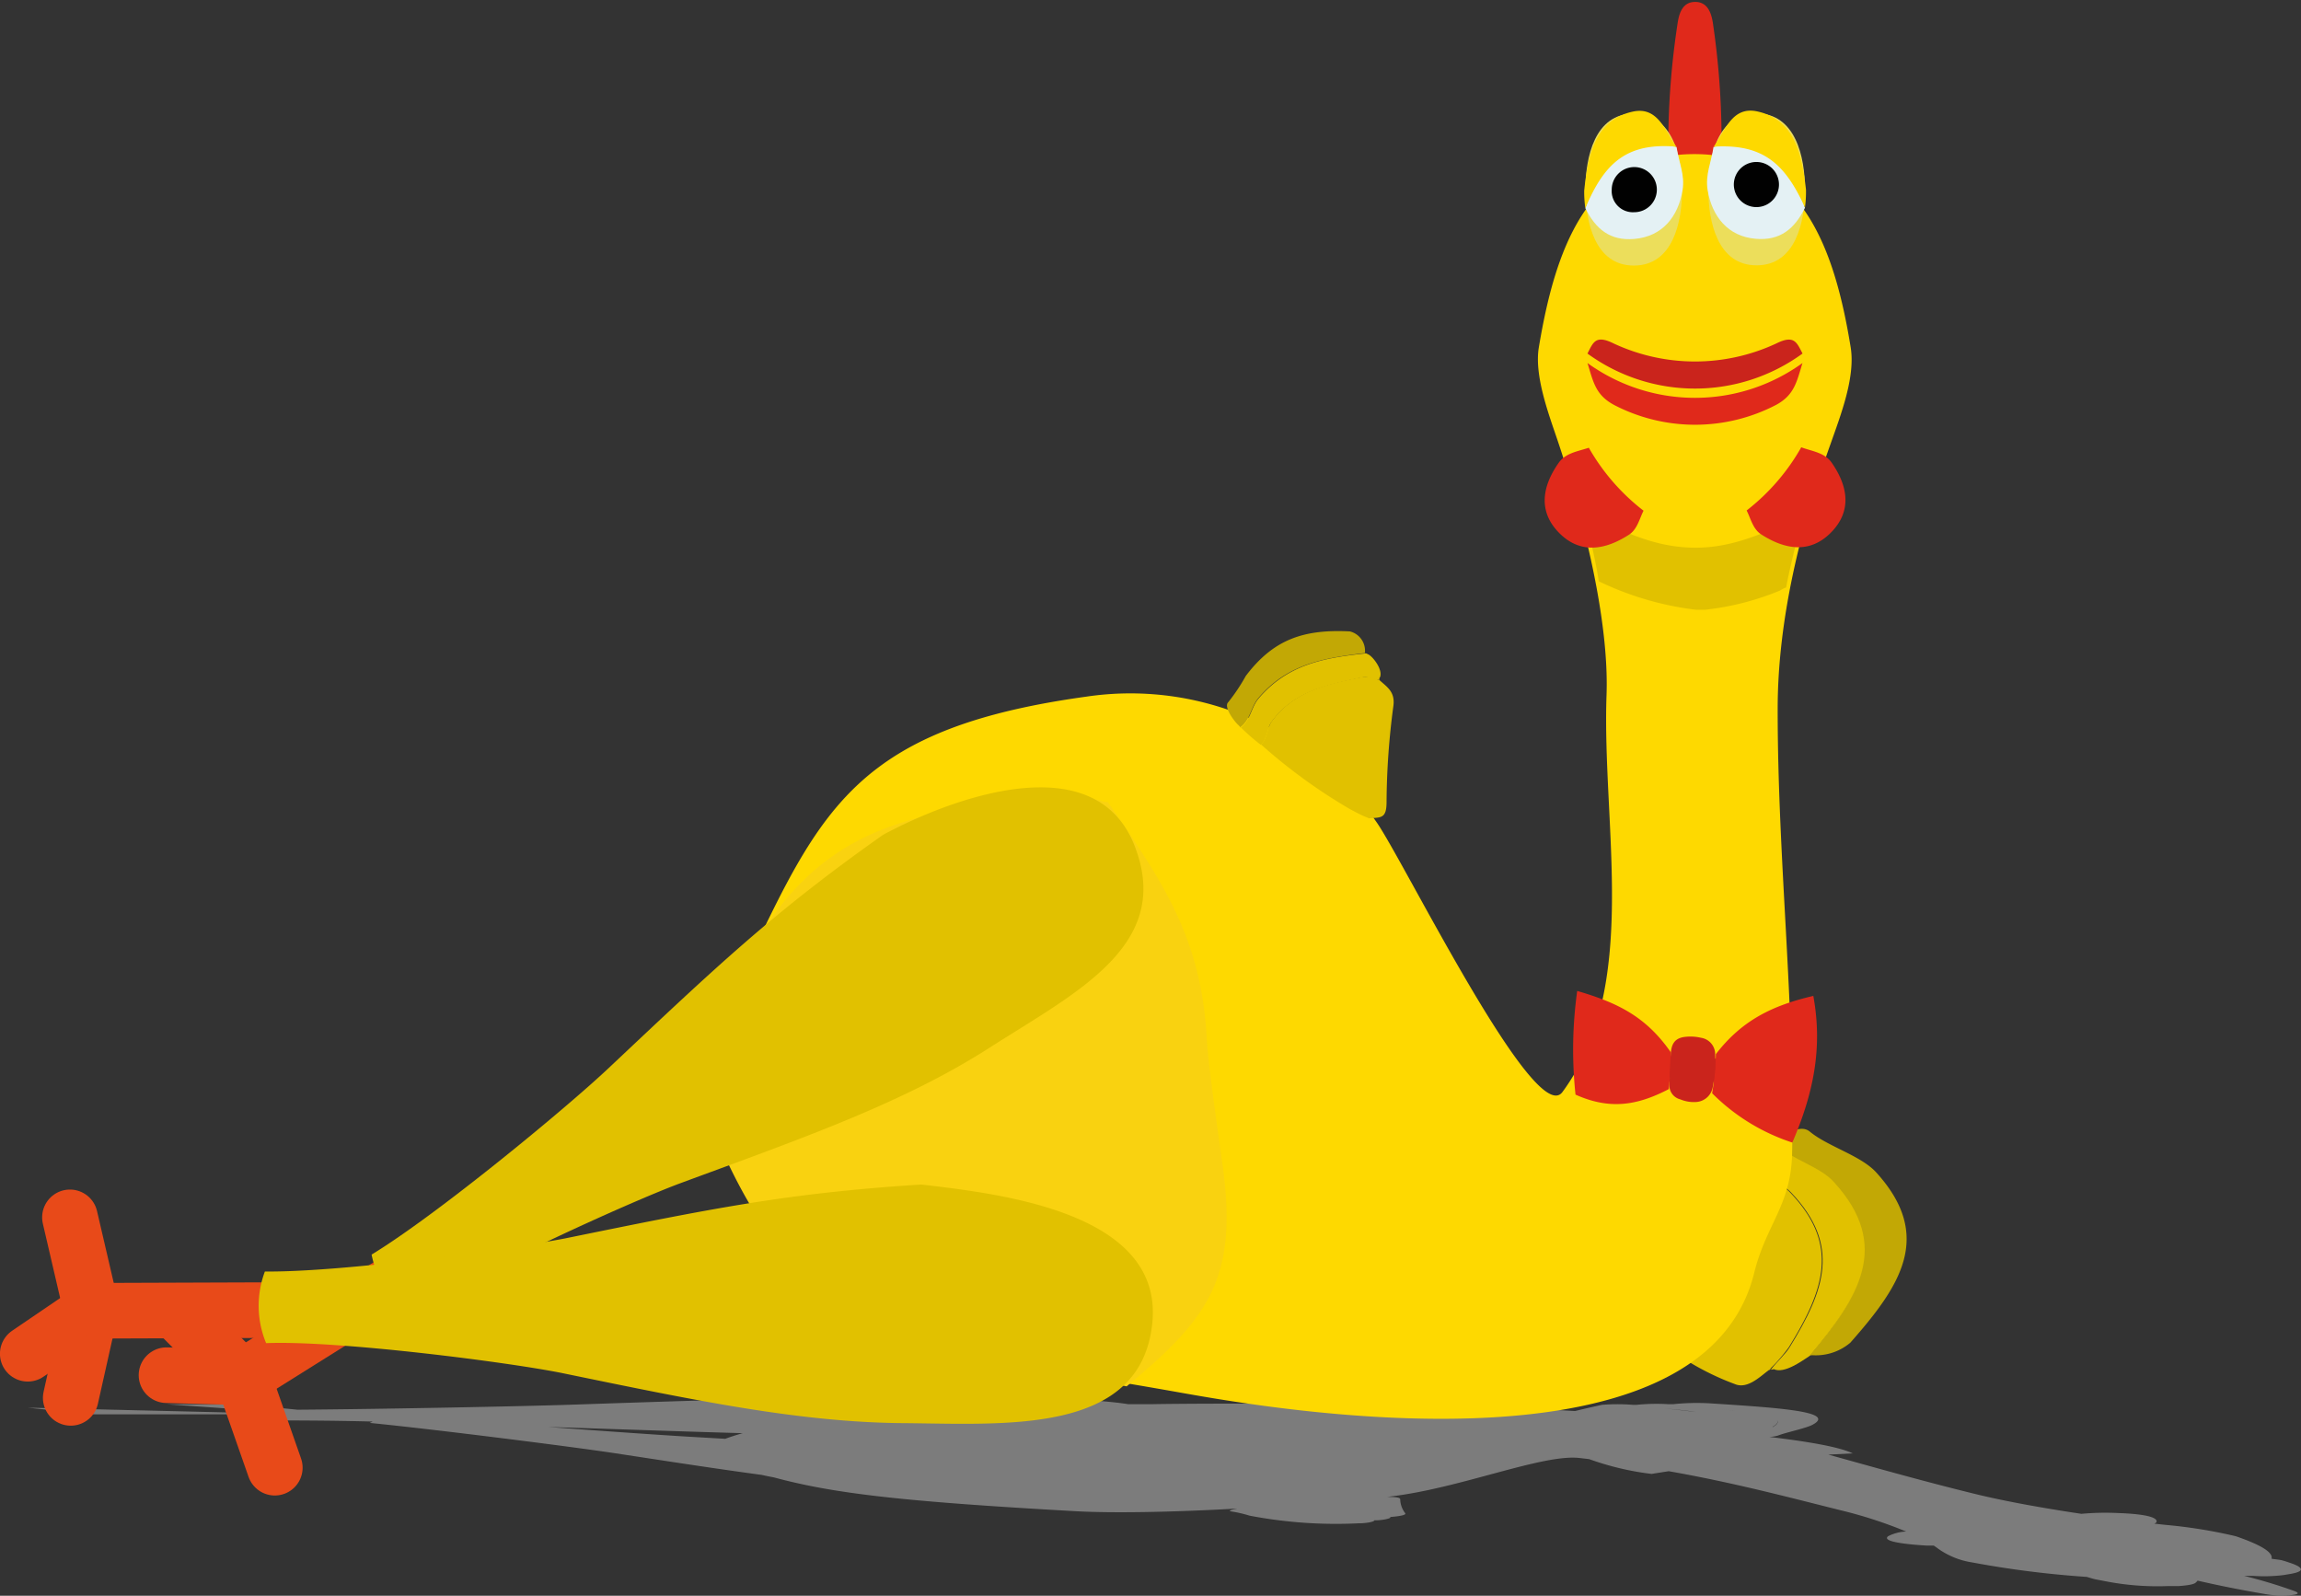
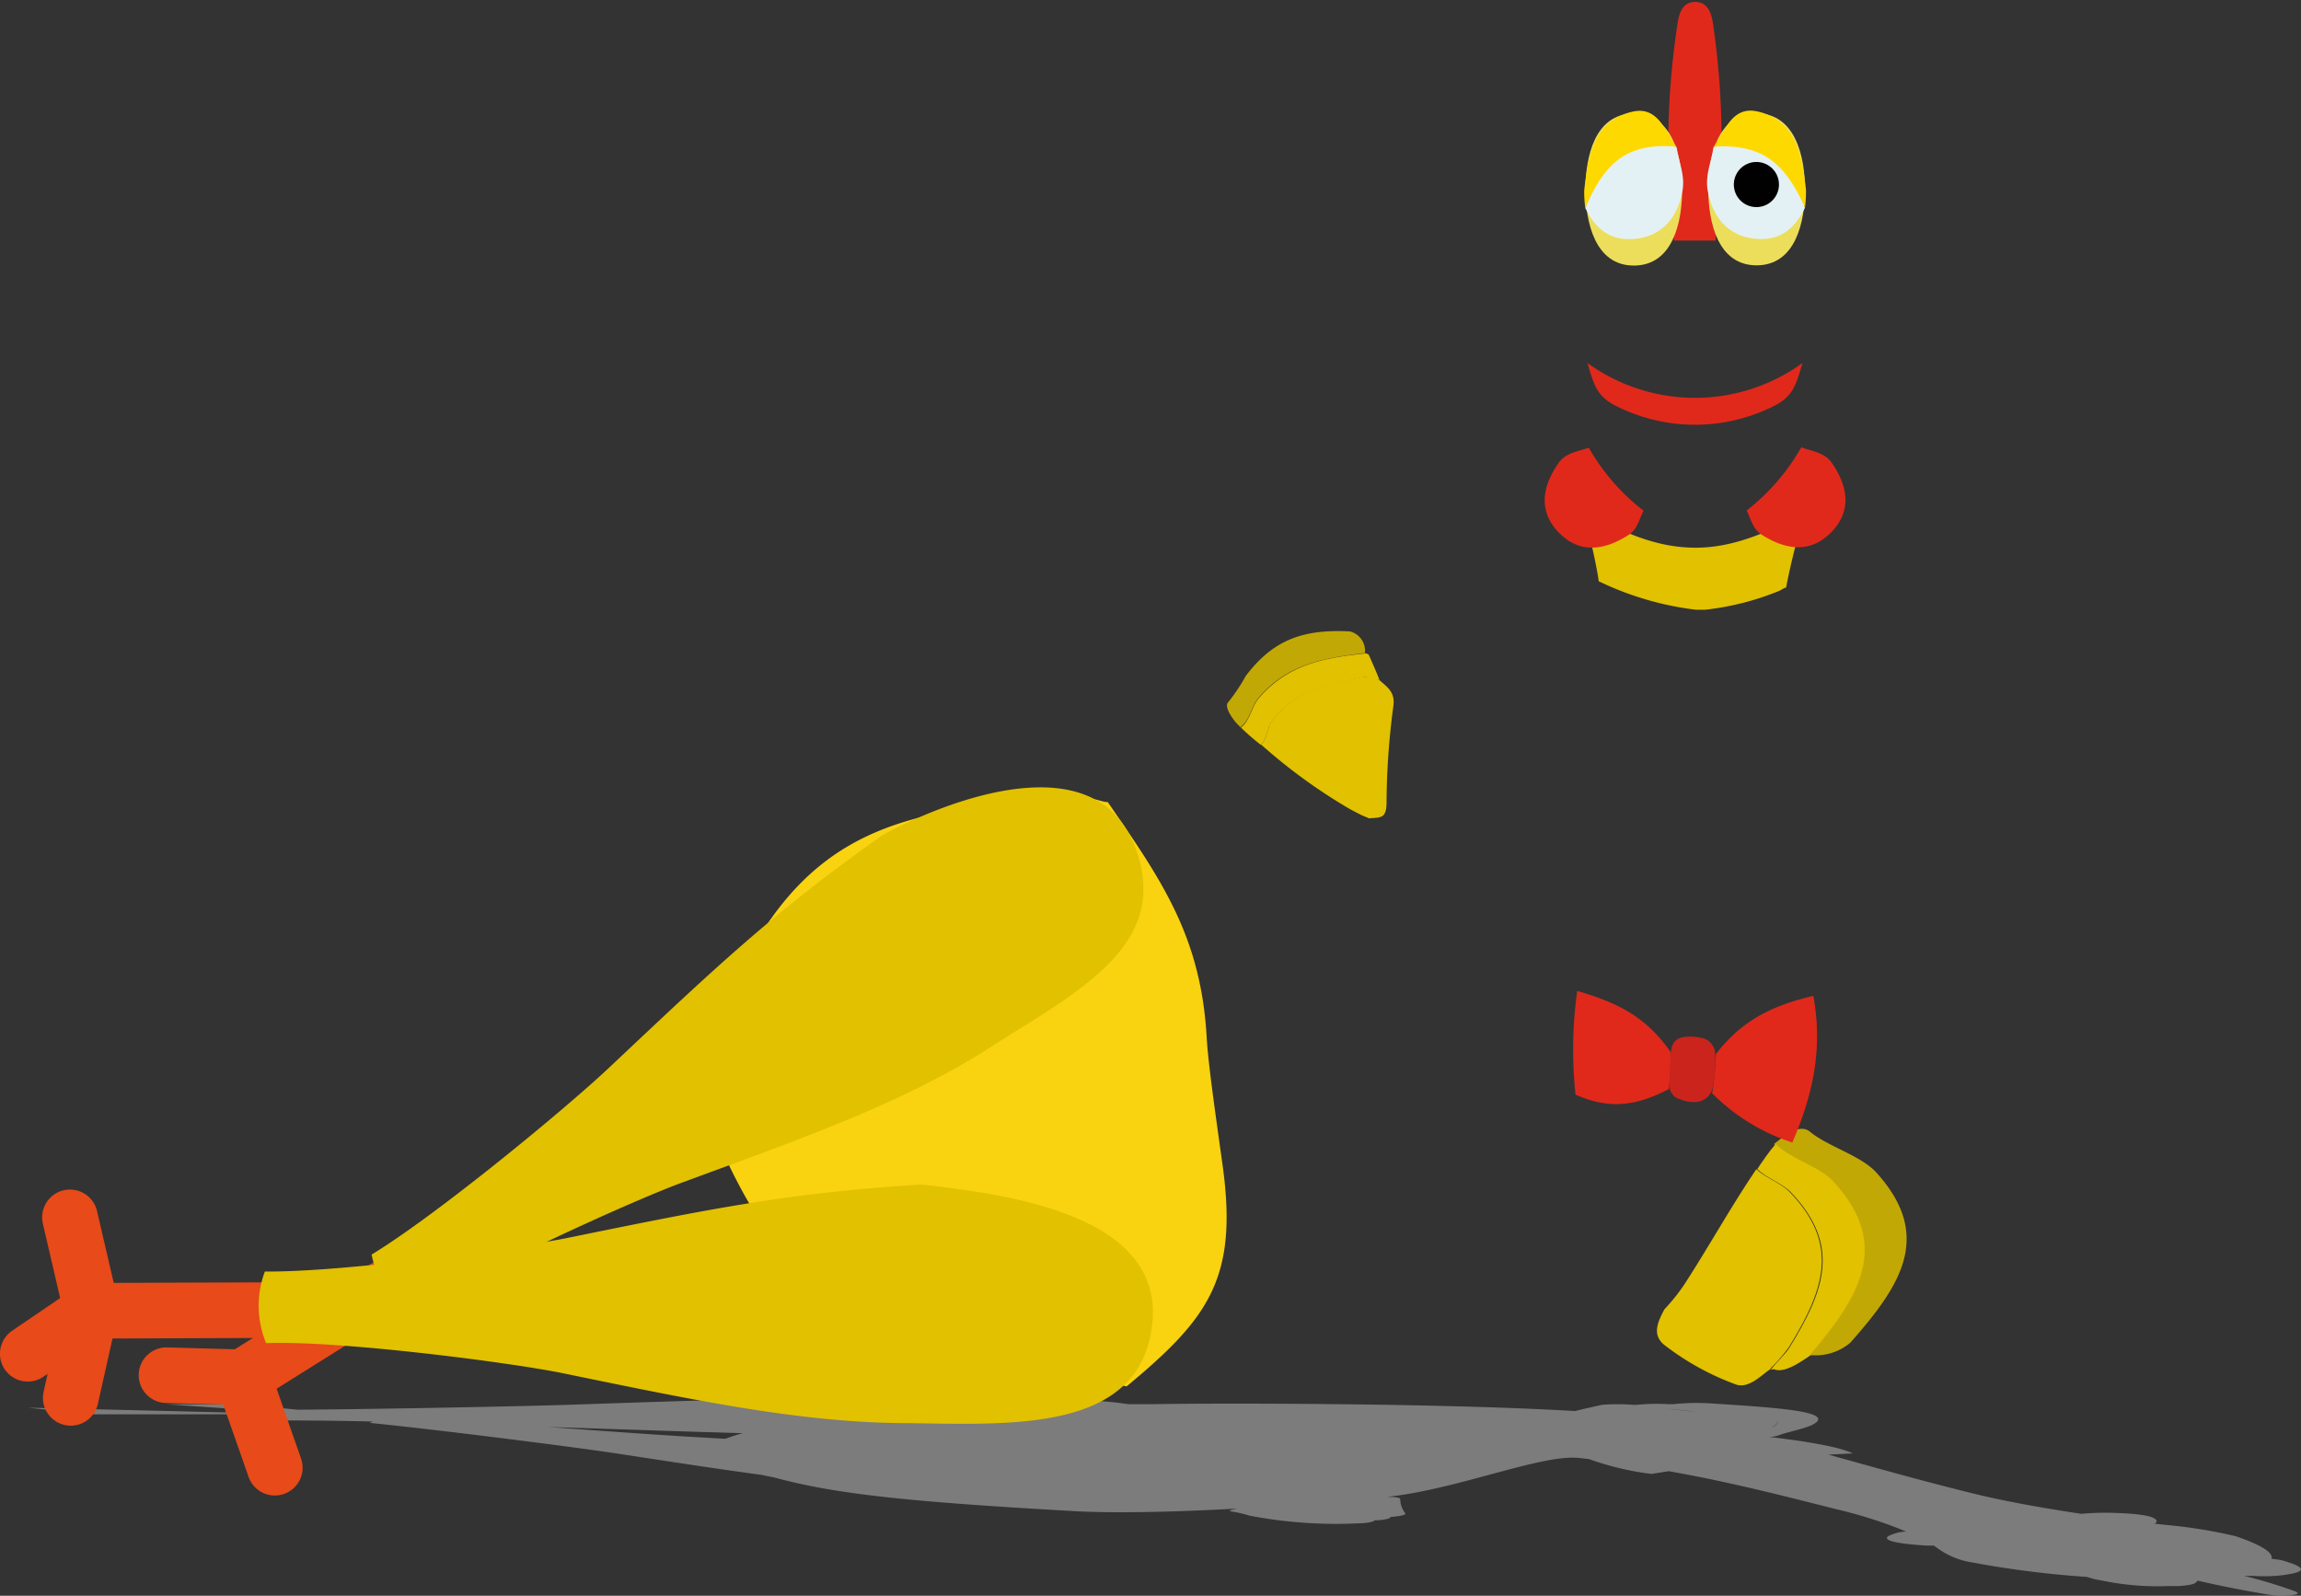
<svg xmlns="http://www.w3.org/2000/svg" viewBox="0 0 203.97 141.45">
  <rect x="0" y="0" width="203.97" height="141.45" fill="#333333" stroke="none" />
  <defs>
    <style>.cls-1{isolation:isolate;}.cls-2{mix-blend-mode:multiply;opacity:0.5;}.cls-3{fill:#c6c6c6;}.cls-4{fill:none;stroke:#e84a19;stroke-linecap:round;stroke-miterlimit:10;stroke-width:4.93px;}.cls-5{fill:#c2a805;}.cls-6{fill:#e1c100;}.cls-7{fill:#e0291b;}.cls-8{fill:#fed900;}.cls-9{fill:#f9d210;}.cls-10{fill:#ca241c;}.cls-11{fill:#ecde5b;}.cls-12{fill:#e4f1f4;}.cls-13{fill:#010101;}</style>
  </defs>
  <g class="cls-1">
    <g id="Ebene_2" data-name="Ebene 2">
      <g id="Partners">
        <g id="Hannelore">
          <g id="Schatten" class="cls-2">
            <path class="cls-3" d="M203.05,141.41Z" />
            <path class="cls-3" d="M201.36,138.17h0c.17-.65-1.32-1.36-3.19-2a44.52,44.52,0,0,0-6.21-1l-1-.11a.46.46,0,0,0,.18-.11c.21-.4-.77-.74-3.39-.83a23.49,23.49,0,0,0-3.25.07c-3.55-.53-6.77-1.12-9.29-1.73-4.59-1.12-8.93-2.35-13.14-3.52l2.16-.11c-1.27-.61-4.25-1.08-7.41-1.46a2.9,2.9,0,0,0,.79-.12c.76-.3,2.6-.66,3.14-1,2-1.15-3.39-1.48-9.27-1.86a20.39,20.39,0,0,0-3.15.08l-.15,0h0l-.3,0a17.61,17.61,0,0,0-2.82.06s-.18,0-.15,0-.16,0-.08,0H145l.39,0-.36,0h-.28a16.71,16.71,0,0,0-2.75,0c-.8.18-1.64.36-2.38.55-12.49-.74-32.66-.7-37.51-.61l-2.1,0c-4.14-.65-12.78-.63-19.61-.64-9,0-18.12.29-29.57.68-4,.14-16.91.4-24.47.45l-4.86-.48-6.73,0,8.43.58a.8.8,0,0,0-.23.21l-20.5-.49,5.6.59H22.92c0,.18.11.35.4.54,2.45,0,6,0,9.72.1l-.27.12c5.88.58,18,2.12,21.76,2.69,5.32.81,9,1.38,13,1.92.34.08.7.15,1.07.22,5.27,1.42,11.21,2.13,26.81,3,3.09.17,8.33.1,14.29-.24-.43.08-.93.2-.54.26a10.74,10.74,0,0,1,1.6.37,40.73,40.73,0,0,0,9.65.68c.72,0,1.44-.14,1.42-.27a0,0,0,0,0,0,0h.23c.44,0,1.42-.18,1.15-.3,0,0,0,0,0,0h.16c.63-.06,1.32-.15,1.19-.33a2.1,2.1,0,0,1-.44-1.23c0-.17-.48-.21-1.17-.21l.39-.05c6.14-.73,13.41-3.77,16.67-3.4l.86.1a25,25,0,0,0,5.53,1.31l1.52-.24c5.7,1,10.62,2.31,15.27,3.47a39.31,39.31,0,0,1,5.78,1.88,3.82,3.82,0,0,0-1.59.41c-.55.41,1,.69,3.36.83l.67,0c.13.09.26.17.37.26a7,7,0,0,0,3,1.23,87.31,87.31,0,0,0,10.2,1.29c.21.06.49.15.74.21l.89.17a24,24,0,0,0,5.63.43l.93,0c1.09-.08,1.42-.21,1.51-.35a.29.29,0,0,0,.12-.13c1.77.41,3.75.81,5.93,1.18a8.26,8.26,0,0,0,2.31.11c.84-.08.73-.22.33-.37a44.76,44.76,0,0,0-4.44-1.34l.82,0a13.94,13.94,0,0,0,2.66-.07l.65-.11c1.5-.26.89-.67-.14-1-.2-.07-.41-.14-.64-.2S201.64,138.22,201.36,138.17ZM50.84,126.56c6.08.2,10.63.36,15,.48-.54.15-1.06.32-1.55.5L61,127.35c-2.22-.13-7.29-.48-12.42-.86Zm62.32,7.3.14,0-.14,0-.16-.06Zm8.52.68h0l-1.49-.06Zm-9.73-.36-.12,0,.12,0a56.51,56.51,0,0,0,9.9.67h0A56.19,56.19,0,0,1,112,134.18Zm-1.35-.38h0l.31.06Zm42.82-7.06.13-.06.11-.06-.11.06-.13.06Zm-3.06-1.57c-1-.13-2.09-.25-3.28-.37l-.31,0,.29,0C148.26,124.92,149.38,125,150.36,125.17Zm1.83.28.09,0Zm-.68-.12.19,0Zm-.71-.1.26,0Zm3-.18c-1.63-.18-3.61-.34-5.63-.5h0C150.24,124.72,152.21,124.87,153.82,125.05Zm.21,0,.47.06Zm1.2.16-.41-.06Zm.74.12-.43-.08Zm1.17,1.15a1.78,1.78,0,0,1-.3.13,1.78,1.78,0,0,0,.3-.13c.77-.42.49-.74-.46-1C157.63,125.76,157.91,126.08,157.14,126.5Zm-.51-1-.47-.11Z" />
          </g>
          <g id="Beine_L" data-name="Beine L">
            <path class="cls-4" d="M38.12,111.67,21.49,122.09l-6.73-.19" />
-             <path class="cls-4" d="M21.64,122.33l-5.8-5.84" />
            <path class="cls-4" d="M21.64,122.33q1.37,3.89,2.72,7.77" />
          </g>
          <g id="Beine_R" data-name="Beine R">
            <path class="cls-4" d="M27.67,116.12l-19.61.07L2.46,120" />
            <path class="cls-4" d="M8.06,115.91q-.9,4-1.79,8" />
            <path class="cls-4" d="M8.06,115.91l-1.86-8" />
          </g>
          <g id="Flügel_L" data-name="Flügel L">
            <path class="cls-5" d="M160.66,120.13a.71.71,0,0,1-.22,0c4.21-5.08,7.18-9.66,2.1-15.24-1.28-1.4-3.81-2-5.22-3.44-.07,0-.15,0,.29-.32s1.86-1.6,2.82-.82c1.61,1.33,4.53,2.12,5.89,3.62,5.12,5.64,2.13,10.07-2.3,15.09A4.73,4.73,0,0,1,160.66,120.13Z" />
            <path class="cls-6" d="M157,121.38c.46-.62,1.25-1.32,1.63-1.94,3.14-5.08,4.57-9.08.14-13.73-.79-.83-2.18-1.27-3-2.08.51-.75,1-1.49,1.63-2.22,1.41,1.39,4,2,5.22,3.43,5.07,5.6,2.13,10.17-2.13,15.26,0,0,.09,0-.34.27s-2,1.42-2.9,1C157.11,121.39,156.9,121.45,157,121.38Z" />
            <path class="cls-6" d="M147.47,119.17c-1.06-.92-.47-2.08.07-3.11,0,0-.09.11.25-.27a16.62,16.62,0,0,0,1.5-1.91c2.12-3.26,4.16-6.94,6.4-10.24.86.79,2.24,1.25,3,2.07,4.43,4.63,3,8.65-.12,13.71a14.94,14.94,0,0,1-1.6,1.86c-.48.51.48-.33-.28.25s-1.83,1.61-2.9,1.16A23.54,23.54,0,0,1,147.47,119.17Z" />
          </g>
          <g id="Korper">
            <path class="cls-7" d="M152.07,21.32h-3.68A70.89,70.89,0,0,1,148.72,2c.15-1,.53-1.83,1.55-1.83h0c1,0,1.4.81,1.56,1.82A71.77,71.77,0,0,1,152.07,21.32Z" />
-             <path class="cls-8" d="M155.5,112.83c1.06-4.31,3.27-6,3.36-10.6.27-12.91-1.29-26.12-1.28-39.38,0-7.86,2-16,4.68-23.48.92-2.61,2.22-5.95,1.79-8.59-1.36-8.35-4.17-17.11-13.84-17.12s-12.42,8.87-13.8,17.12c-.42,2.48.85,5.87,1.64,8.2,2.3,6.81,4.59,15.94,4.36,22.6-.42,11.74,3,25.84-3.91,35.22-2.41,3.29-14-20.36-16.47-23.91A26.56,26.56,0,0,0,96.31,61.75C72.77,65,72.16,74,62.49,93.16a5.25,5.25,0,0,0,0,5.31c13.55,22.75,12.77,19.74,42.29,25C111.76,124.7,150.83,131.74,155.5,112.83Z" />
            <path class="cls-6" d="M158.33,52.07c.41-2.16,1-4.38,1.58-6.52-3,1.51-6.14,3-9.58,3-3.8,0-6.72-1.57-10-3.16A54.58,54.58,0,0,1,141.64,51c.14.88.05.51.09.53a27.21,27.21,0,0,0,8.62,2.52l.79,0a24.24,24.24,0,0,0,6.64-1.7C158.52,51.91,158.1,52.22,158.33,52.07Z" />
            <path class="cls-9" d="M98.58,122.69a12.68,12.68,0,0,1,1.29.2c7.23-6,9.86-9.55,8.53-19.42-.37-2.73-1.3-9-1.43-11.44-.49-9-4-14-8.77-20.93-.46,0-1-.28-1.41-.27-19.42.51-27.23,3.44-34.28,22.33a7.65,7.65,0,0,0,0,5.25C70.41,118.57,79,118.67,98.58,122.69Z" />
            <path class="cls-7" d="M140.84,39.69c-1,.33-2.07.46-2.69,1.36-1.44,2.06-1.83,4.28.06,6.19s4.1,1.51,6.2.15c.73-.48.91-1.39,1.28-2.12A18.82,18.82,0,0,1,140.84,39.69Z" />
            <path class="cls-7" d="M162.36,41c-.63-.89-1.74-1-2.69-1.35a18.85,18.85,0,0,1-4.84,5.6c.37.73.55,1.64,1.29,2.12,2.1,1.35,4.32,1.74,6.2-.18S163.8,43.07,162.36,41Z" />
            <g id="Krawatte">
-               <path class="cls-10" d="M159,94.25c-5.88-.46-11.75-.44-17.61-1.24-.15.51-.29,1-.44,1.52,6,1.19,12,1.22,18,2.12Z" />
              <path class="cls-7" d="M148.11,93.28c-2.19-3.15-4.69-4.39-8.3-5.44a37.67,37.67,0,0,0-.15,9.19c3,1.34,5.41,1,8.27-.49A32.37,32.37,0,0,0,148.11,93.28Z" />
              <path class="cls-7" d="M152.1,93.44c2.32-3,5-4.31,8.64-5.16.85,4.65,0,8.66-1.86,13a17.85,17.85,0,0,1-7.11-4.37A24.59,24.59,0,0,0,152.1,93.44Z" />
              <path class="cls-10" d="M151.84,96.26a1.59,1.59,0,0,1-1.44,1.42,3.08,3.08,0,0,1-1.45-.23A1.27,1.27,0,0,1,148,96c0-.8.05-1.83.11-2.65s.36-1.31,1.19-1.43a4.11,4.11,0,0,1,1.48.07,1.48,1.48,0,0,1,1.26,1.53A10.24,10.24,0,0,1,151.84,96.26Z" />
            </g>
          </g>
          <g id="Bein_R" data-name="Bein R">
            <path class="cls-6" d="M87.69,92.89c7.67-4.92,16.4-9.11,12.85-18S84.27,70.78,78.28,74C68.5,80.9,63.5,85.69,53.94,94.69c-3.83,3.61-15.21,13-21,16.52a8.63,8.63,0,0,0,3.45,5.33c5.27-3.59,19.47-10,23.85-11.63C71.12,100.89,80,97.81,87.69,92.89Z" />
          </g>
          <g id="Bein_L" data-name="Bein L">
            <path class="cls-6" d="M80,126.15c9.17.07,21.09,1.06,22.14-8.82S88.65,105.82,81.67,105c-12,.76-18.73,2.16-31.6,4.78-5.16,1-19.76,3-26.59,2.93a8.65,8.65,0,0,0,.11,6.35c6.39-.26,21.82,1.73,26.42,2.69C61.48,124.11,70.8,126.07,80,126.15Z" />
          </g>
          <g id="Flügel_R" data-name="Flügel R">
            <path class="cls-5" d="M121,57.68s0,.16,0,.21c-3.76.45-6.92,1-9.46,4-.64.77-.71,1.92-1.57,2.55,0,.13,0,0-.23-.2s-1.33-1.56-.86-2a16.74,16.74,0,0,0,1.55-2.32c2.45-3.24,5.12-4.16,9.23-3.95A1.76,1.76,0,0,1,121,57.68Z" />
-             <path class="cls-6" d="M122.25,60.27c-.43,0-1-.32-1.41-.24-3.17.66-6.17,1.24-8.15,4-.35.49-.38,1.5-.92,2A19.6,19.6,0,0,1,110,64.49c.84-.65.92-1.81,1.56-2.57,2.56-3,5.7-3.6,9.49-4,0,0-.08-.08.28.11s1.27,1.31,1,2C122.24,60.09,122.29,60.28,122.25,60.27Z" />
+             <path class="cls-6" d="M122.25,60.27c-.43,0-1-.32-1.41-.24-3.17.66-6.17,1.24-8.15,4-.35.49-.38,1.5-.92,2A19.6,19.6,0,0,1,110,64.49c.84-.65.92-1.81,1.56-2.57,2.56-3,5.7-3.6,9.49-4,0,0-.08-.08.28.11C122.24,60.09,122.29,60.28,122.25,60.27Z" />
            <path class="cls-6" d="M122.91,71.09c0,1.49-.49,1.37-1.61,1.45,0,0,.1,0-.22-.12s-.85-.39-1.47-.73A48.56,48.56,0,0,1,111.79,66c.51-.47.55-1.47.9-2,2-2.78,5-3.38,8.14-4a2.86,2.86,0,0,1,1.36.27c.37.15-.41-.42.24.15s1.25,1,1.08,2.2A66.5,66.5,0,0,0,122.91,71.09Z" />
          </g>
          <g id="Auge_R" data-name="Auge R">
            <path class="cls-11" d="M140.54,16.81c0-2.88.82-6.74,4.28-6.74s4.29,3.85,4.29,6.73-.81,6.73-4.27,6.74S140.55,19.68,140.54,16.81Z" />
            <path class="cls-12" d="M144.88,21.18c2.51-.22,3.88-2,4.27-4.32.23-1.39-.35-2.5-.53-3.83-.79-.08-1.36-.56-2.18-.36-3.28.79-4.81,2.63-5.91,5.78C141.44,20.3,142.72,21.37,144.88,21.18Z" />
-             <path id="Pupil" class="cls-13" d="M142.87,16.81a2,2,0,1,1,2,2A1.88,1.88,0,0,1,142.87,16.81Z" />
            <path id="Augenlid_R" data-name="Augenlid R" class="cls-8" d="M148.6,13c-1-1.38-1.63-3.58-3.84-3.11-3.36.71-4,3.85-4.33,7a10.43,10.43,0,0,0,.1,1.57C142.2,14.47,144.18,12.62,148.6,13Z" />
          </g>
          <g id="Auge_L" data-name="Auge L">
            <path class="cls-11" d="M160,16.78c0-2.88-.84-6.73-4.3-6.73s-4.27,3.87-4.27,6.74.83,6.74,4.29,6.73S160,19.66,160,16.78Z" />
            <path class="cls-12" d="M155.65,21.17c-2.51-.21-3.88-2-4.28-4.31-.23-1.39.34-2.51.52-3.83.79-.09,1.36-.57,2.18-.37,3.28.78,4.82,2.62,5.93,5.76C159.09,20.27,157.81,21.35,155.65,21.17Z" />
            <path id="Pupil-2" data-name="Pupil" class="cls-13" d="M157.65,16.78a2,2,0,1,0-3.91,0,2,2,0,0,0,3.91,0Z" />
            <path id="Augenlid_L" data-name="Augenlid L" class="cls-8" d="M151.91,13c1-1.39,1.62-3.59,3.83-3.13,3.36.71,4,3.84,4.35,6.94a10.62,10.62,0,0,1-.09,1.58C158.24,14.52,156.29,12.73,151.91,13Z" />
          </g>
          <g id="Mund">
-             <path class="cls-10" d="M159.78,31.34a16.18,16.18,0,0,1-19.06,0s0,0,0,0c.51-1,.72-1.69,2.33-.89a17.06,17.06,0,0,0,14.4,0c1.61-.8,1.82-.09,2.33.88C159.79,31.36,159.75,31.37,159.78,31.34Z" />
            <path class="cls-7" d="M157.46,35.88a15.55,15.55,0,0,1-14.41,0c-1.61-.88-1.81-2-2.33-3.7,0,0,0,0,0,0a16.26,16.26,0,0,0,19.06,0s0,0,0,0C159.27,33.83,159.07,35,157.46,35.88Z" />
          </g>
        </g>
      </g>
    </g>
  </g>
</svg>